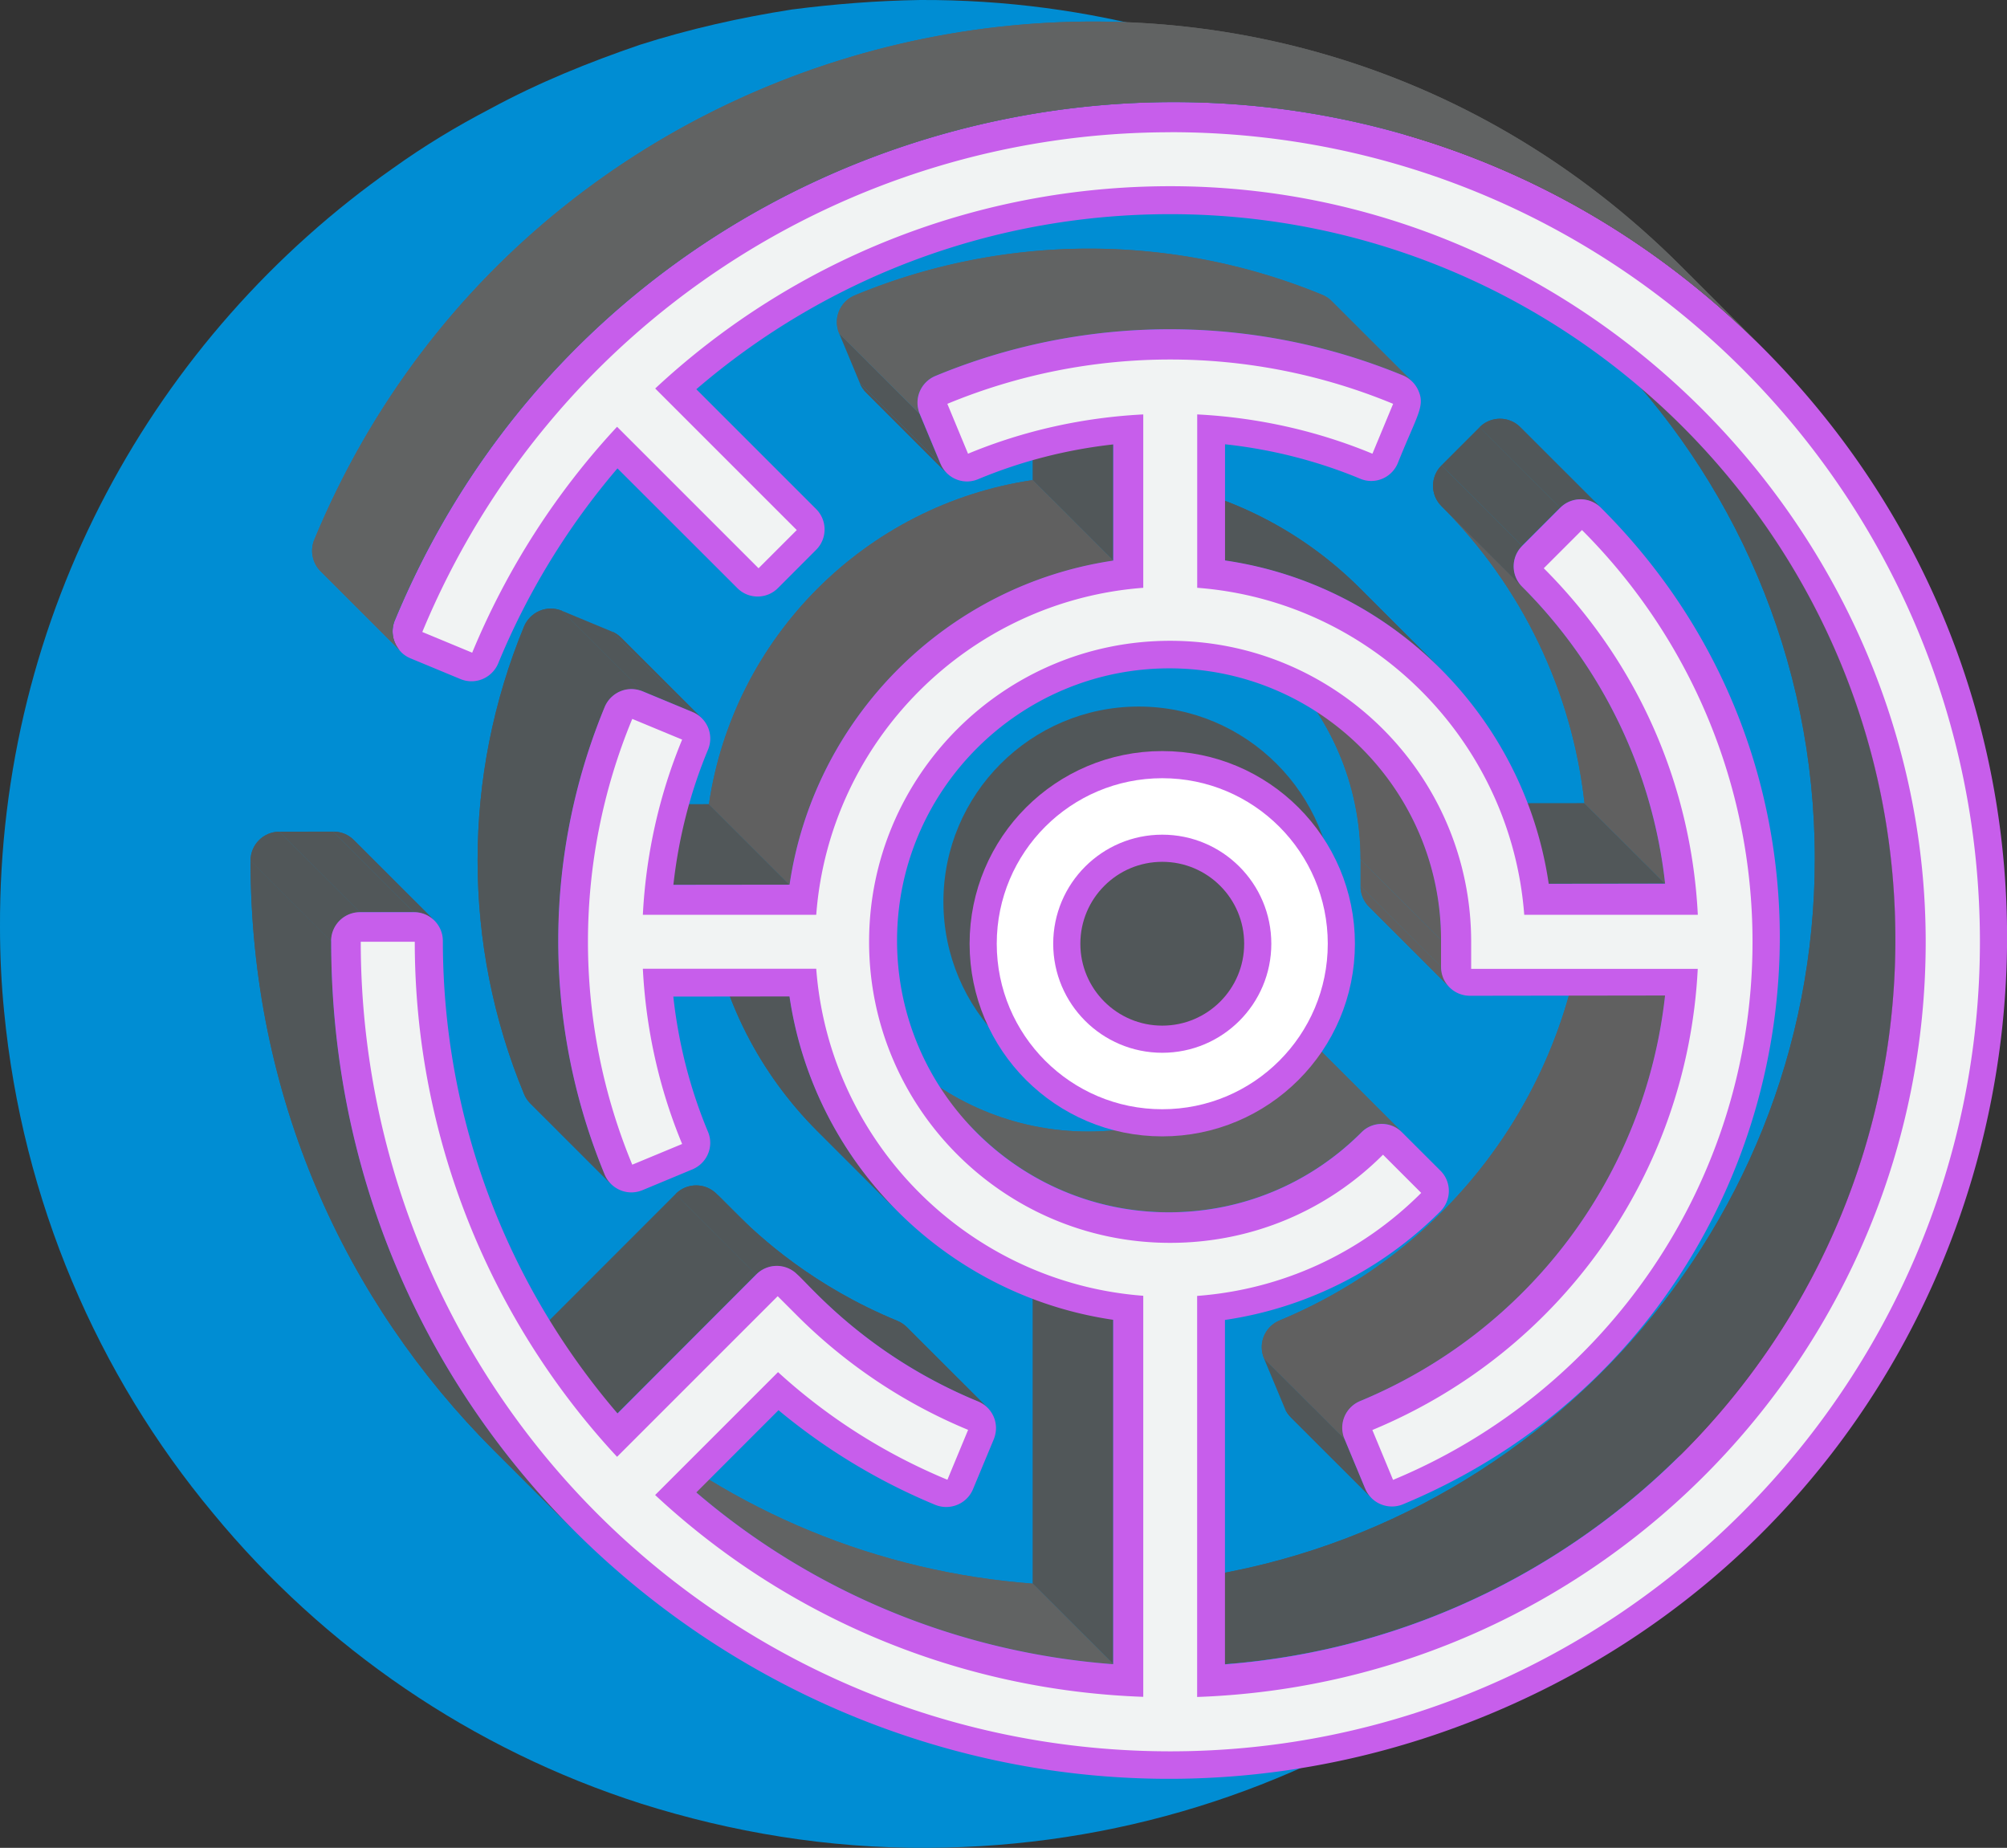
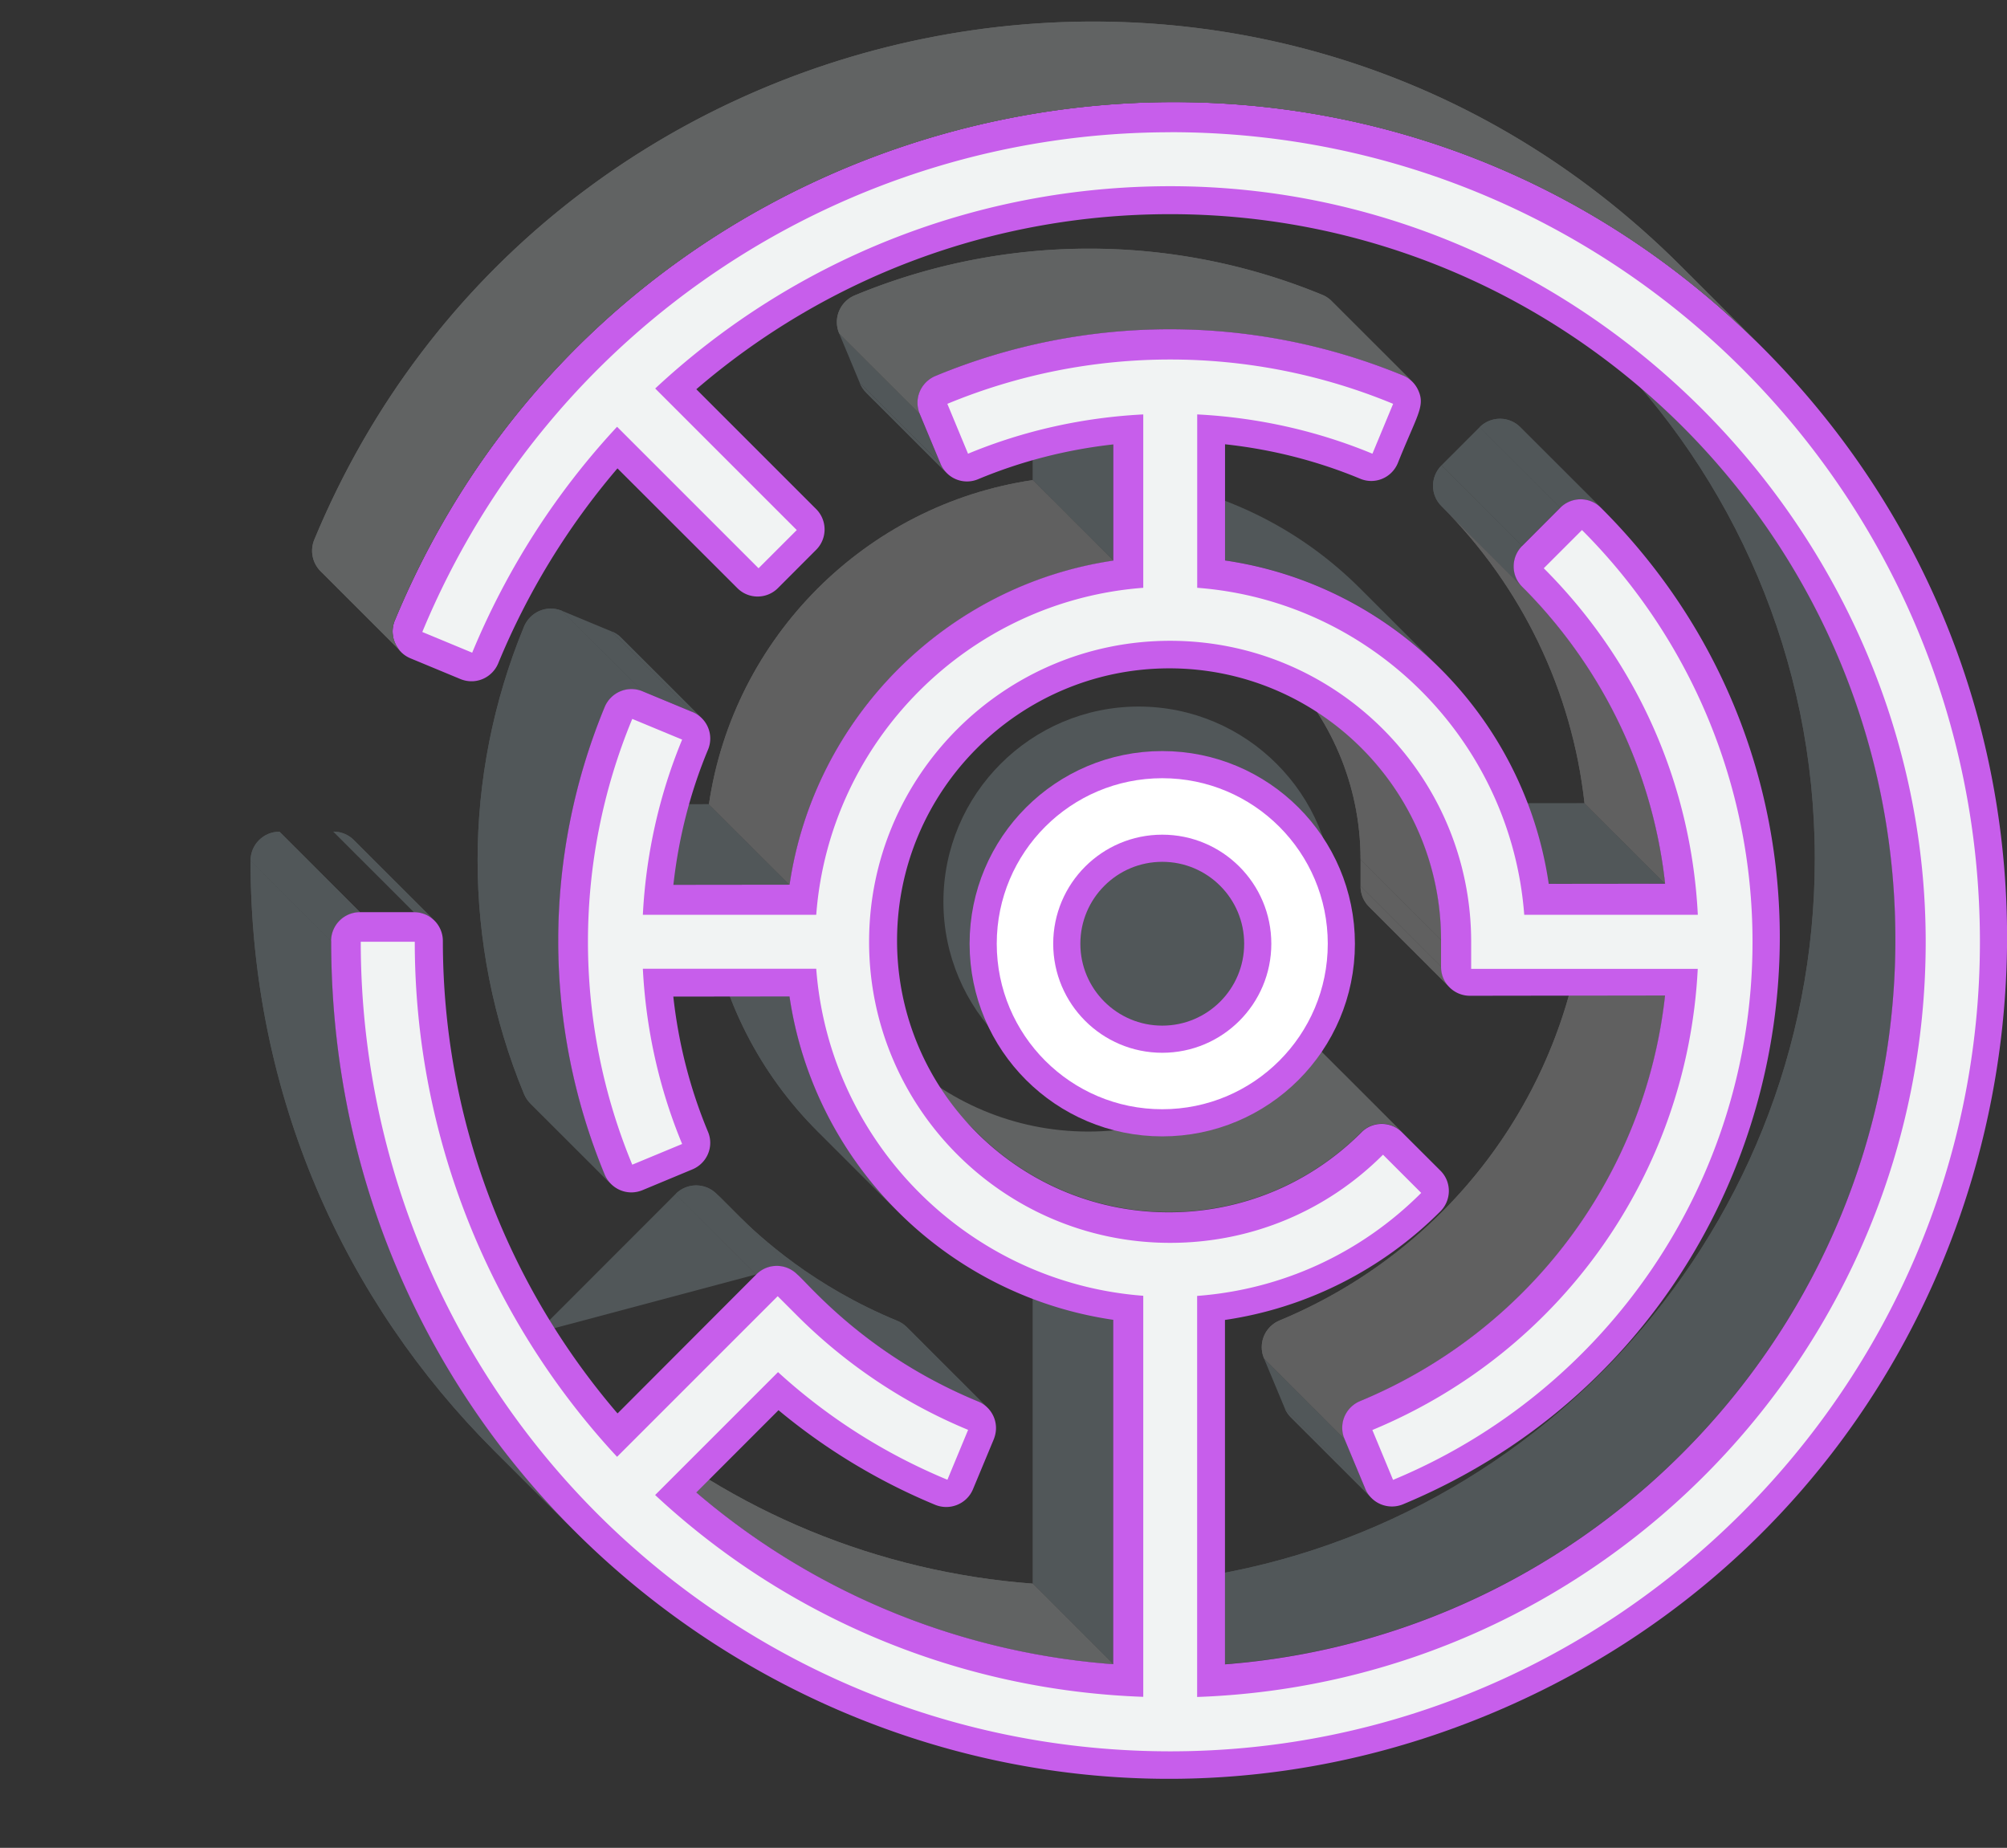
<svg xmlns="http://www.w3.org/2000/svg" id="Camada_2" data-name="Camada 2" viewBox="0 0 295.75 272.3">
  <rect x="0" y="0" width="295.75" height="272.3" fill="#333333" stroke="none" />
  <defs>
    <clipPath id="clippath-11">
      <path d="M224.29 86.45l-11.87-11.86c-.84-.83-1.25-1.92-1.25-3s.42-2.18 1.25-3.01l11.87 11.86c-.84.83-1.25 1.92-1.25 3.01s.42 2.18 1.25 3z" class="cls-1" />
    </clipPath>
    <clipPath id="clippath-23">
      <path d="M59.11 96.04L47.24 84.18a4.277 4.277 0 01-.93-4.64C79.72-1.08 185.3-23.39 247.9 39.41l11.87 11.86C197.17-11.52 91.6 10.78 58.17 91.4a4.277 4.277 0 00.93 4.64z" class="cls-5" />
    </clipPath>
    <clipPath id="clippath-1">
      <path d="M198.13 212.02l-11.87-11.86a4.26 4.26 0 01-.33-1.65c0-1.69 1.02-3.25 2.62-3.92 24.83-10.3 42.01-33.11 44.95-59.77l11.87 11.86c-2.94 26.66-20.11 49.47-44.95 59.77-1.6.67-2.62 2.23-2.62 3.92 0 .55.11 1.11.33 1.65z" class="cls-3" />
    </clipPath>
    <clipPath id="clippath-2">
      <path d="M213.6 145.47l-11.87-11.86a4.23 4.23 0 01-1.24-3.01l11.87 11.86c0 1.18.48 2.24 1.24 3.01z" class="cls-3" />
    </clipPath>
    <clipPath id="clippath-3">
      <path d="M102.61 219.92l-11.87-11.86c17.21 14.75 38.74 23.61 61.43 25.31l11.87 11.86c-22.69-1.7-44.23-10.56-61.43-25.31z" class="cls-5" />
    </clipPath>
    <clipPath id="clippath-4">
      <path d="M236.07 50.96l11.87 11.86c19.36 19.35 31.36 46.08 31.36 75.58 0 56.19-43.52 102.55-98.79 106.81l-11.87-11.86c55.27-4.26 98.79-50.62 98.79-106.81 0-29.49-11.99-56.22-31.36-75.58z" class="cls-1" />
    </clipPath>
    <clipPath id="clippath-5">
      <path d="M188.74 98.32l11.87 11.86c7.25 7.25 11.75 17.26 11.75 28.3l-11.87-11.86c0-11.04-4.49-21.05-11.75-28.3z" class="cls-3" />
    </clipPath>
    <clipPath id="clippath-6">
-       <path d="M143.94 166.88l-11.87-11.86c7.26 7.25 17.28 11.74 28.33 11.73 10.7-.01 20.77-4.2 28.34-11.77 1.6-1.64 4.31-1.71 6.01 0l11.87 11.86c-1.7-1.7-4.41-1.63-6.01 0-7.56 7.57-17.63 11.76-28.34 11.77-11.05.01-21.07-4.47-28.33-11.73z" class="cls-5" />
-     </clipPath>
+       </clipPath>
    <clipPath id="clippath-7">
      <path d="M245.36 130.21l-11.87-11.86c-1.82-16.5-9.21-31.9-21.07-43.76l11.87 11.86c11.86 11.86 19.25 27.25 21.07 43.76z" class="cls-3" />
    </clipPath>
    <clipPath id="clippath-8">
      <path d="M120.12 190.46l-11.87-11.86c3.9 3.9 11.69 10.98 24 16.05.53.22 1 .54 1.39.93l11.87 11.86c-.39-.39-.86-.71-1.39-.93-12.31-5.07-20.1-12.16-24-16.05z" class="cls-1" />
    </clipPath>
    <clipPath id="clippath-9">
      <path d="M106.1 176.4l11.87 11.86c-.2-.2-.37-.36-.5-.47l-11.87-11.86c.13.11.3.27.5.47z" class="cls-1" />
    </clipPath>
    <clipPath id="clippath-10">
      <path d="M229.9 74.82l-11.87-11.86a4.231 4.231 0 016.01 0l11.87 11.86a4.231 4.231 0 00-6.01 0z" class="cls-1" />
    </clipPath>
    <clipPath id="clippath">
      <path d="M202.1 220.74l-11.87-11.86c-.38-.38-.7-.84-.92-1.37l11.87 11.86c.22.53.53.99.92 1.37z" class="cls-1" />
    </clipPath>
    <clipPath id="clippath-12">
      <path d="M111.44 187.8l-11.87-11.86a4.246 4.246 0 016.03 0l11.87 11.86a4.264 4.264 0 00-6.03 0z" class="cls-1" />
    </clipPath>
    <clipPath id="clippath-13">
      <path d="M132.3 178.53l-11.87-11.86c-8.39-8.39-14.16-19.4-15.97-31.69l11.87 11.86c1.8 12.3 7.58 23.31 15.97 31.69z" class="cls-1" />
    </clipPath>
    <clipPath id="clippath-14">
      <path d="M200.38 86.67l11.87 11.86c-8.4-8.4-19.43-14.16-31.74-15.95l-11.87-11.86c12.3 1.79 23.34 7.56 31.74 15.95z" class="cls-1" />
    </clipPath>
    <clipPath id="clippath-15">
      <path d="M116.34 130.37l-11.87-11.86c3.61-24.6 23.09-44.12 47.7-47.76l11.87 11.86c-24.62 3.64-44.1 23.17-47.7 47.76z" class="cls-3" />
    </clipPath>
    <clipPath id="clippath-16">
      <path d="M91.54 93.98l11.87 11.86c-.38-.38-.85-.7-1.39-.93L90.15 93.05c.54.22 1 .54 1.39.93z" class="cls-1" />
    </clipPath>
    <clipPath id="clippath-17">
      <path d="M139.5 69.71l-11.87-11.86c-.38-.38-.7-.85-.93-1.38l11.87 11.86c.22.53.54 1 .93 1.38z" class="cls-1" />
    </clipPath>
    <clipPath id="clippath-18">
      <path d="M52.14 123.79l11.87 11.86a4.23 4.23 0 00-3.01-1.24l-11.87-11.86c1.18 0 2.24.47 3.01 1.24z" class="cls-1" />
    </clipPath>
    <clipPath id="clippath-19">
      <path d="M196.24 44.37l11.87 11.86c-.39-.39-.86-.7-1.37-.92a90.113 90.113 0 00-68.93.08 4.277 4.277 0 00-2.62 3.92c0 .54.11 1.1.33 1.66l-11.87-11.86c-.23-.55-.33-1.11-.33-1.66 0-1.71 1.05-3.26 2.62-3.92a90.113 90.113 0 0168.93-.08c.51.21.98.53 1.37.92z" class="cls-5" />
    </clipPath>
    <clipPath id="clippath-20">
      <path d="M90.02 174.47l-11.87-11.86c-.39-.39-.7-.85-.92-1.37-4.57-11.03-6.85-22.75-6.85-34.46s2.29-23.44 6.85-34.47c.87-2.07 3.28-3.24 5.58-2.3l11.87 11.86c-2.29-.94-4.71.22-5.58 2.3-4.57 11.03-6.85 22.75-6.85 34.47s2.28 23.43 6.85 34.46c.22.52.53.98.92 1.37z" class="cls-1" />
    </clipPath>
    <clipPath id="clippath-21">
      <path d="M84.65 225.6l-11.87-11.86c-21.88-21.87-35.86-52.15-35.86-86.92l11.87 11.86c0 34.77 13.98 65.05 35.86 86.92z" class="cls-1" />
    </clipPath>
    <clipPath id="clippath-22">
      <path d="M48.79 138.68l-11.87-11.86c0-2.35 1.9-4.26 4.26-4.26l11.87 11.86c-2.35 0-4.26 1.91-4.26 4.26z" class="cls-1" />
    </clipPath>
    <style>.cls-1,.cls-3,.cls-5{stroke-width:0}.cls-1,.cls-8{fill:#515759}.cls-13,.cls-3{fill:#606060}.cls-14,.cls-5{fill:#616363}.cls-17{isolation:isolate}</style>
  </defs>
  <g id="Start">
-     <path id="Camada_10" fill="#008dd3" stroke-width="0" d="M272.3 135.6c.1 19.8-4.1 38.6-11.6 55.7-21.1 47.6-68.6 80.8-124 81-14.7.1-28.9-2.3-42.2-6.5-25-8-46.8-23-63.1-42.8-17-20.4-28.1-46-30.8-74-.4-4-.6-8.2-.6-12.3-.2-46.2 22.7-87.2 57.9-111.9 4.6-3.3 9.4-6.2 14.4-8.8 7-3.8 14.4-6.8 22-9.4 7.2-2.3 14.7-4 22.4-5.2C122.9.6 129.2.1 135.6 0c25-.1 48.5 6.6 68.8 18.3 3.7 2.1 7.1 4.3 10.5 6.8 16.2 11.5 29.8 26.5 39.7 43.9 1.1 2 2.2 3.9 3.2 6 .8 1.8 1.7 3.5 2.5 5.3 2.6 5.8 4.8 11.7 6.6 17.8 2 6.8 3.5 13.9 4.3 21 .7 5.4 1.1 10.9 1.1 16.5z" data-name="Camada 10" />
    <g id="_15" class="cls-17" data-name="15">
      <path d="M202.1 220.74l-11.87-11.86c-.38-.38-.7-.84-.92-1.37l11.87 11.86c.22.53.53.99.92 1.37z" class="cls-8" />
      <g class="cls-17" clip-path="url(#clippath)">
        <path d="M202.1 220.74l-11.87-11.86c-.38-.38-.7-.84-.92-1.37l11.87 11.86c.22.53.53.99.92 1.37" class="cls-1" />
      </g>
      <path d="M201.18 219.37l-11.87-11.87-3.06-7.34 11.88 11.86 3.05 7.35z" class="cls-1" />
      <path d="M198.13 212.02l-11.87-11.86a4.26 4.26 0 01-.33-1.65c0-1.69 1.02-3.25 2.62-3.92 24.83-10.3 42.01-33.11 44.95-59.77l11.87 11.86c-2.94 26.66-20.11 49.47-44.95 59.77-1.6.67-2.62 2.23-2.62 3.92 0 .55.11 1.11.33 1.65z" class="cls-13" />
      <g class="cls-17" clip-path="url(#clippath-1)">
        <path d="M198.13 212.02l-11.87-11.86a4.26 4.26 0 01-.33-1.65c0-1.69 1.02-3.25 2.62-3.92 24.83-10.3 42.01-33.11 44.95-59.77l11.87 11.86c-2.94 26.66-20.11 49.47-44.95 59.77-1.6.67-2.62 2.23-2.62 3.92 0 .55.11 1.11.33 1.65" class="cls-3" />
      </g>
      <path d="M206.63 166.83l-11.88-11.87 5.63 5.62 11.87 11.87-5.62-5.62zm-42.59 78.4l-11.87-11.86v-50.75l11.87 11.86v50.75zm64.17-115l-11.87-11.86 17.15-.02 11.87 11.86-17.15.02z" class="cls-1" />
      <path d="M213.6 145.47l-11.87-11.86a4.23 4.23 0 01-1.24-3.01l11.87 11.86c0 1.18.48 2.24 1.24 3.01z" class="cls-13" />
      <g class="cls-17" clip-path="url(#clippath-2)">
        <path d="M213.6 145.47l-11.87-11.86a4.23 4.23 0 01-1.24-3.01l11.87 11.86c0 1.18.48 2.24 1.24 3.01" class="cls-3" />
      </g>
      <path d="M212.35 142.46l-11.87-11.87v-3.97l11.87 11.86v3.98z" class="cls-3" />
      <path d="M102.61 219.92l-11.87-11.86c17.21 14.75 38.74 23.61 61.43 25.31l11.87 11.86c-22.69-1.7-44.23-10.56-61.43-25.31z" class="cls-14" />
      <g class="cls-17" clip-path="url(#clippath-3)">
        <path d="M102.61 219.92l-11.87-11.86c17.21 14.75 38.74 23.61 61.43 25.31l11.87 11.86c-22.69-1.7-44.23-10.56-61.43-25.31" class="cls-5" />
      </g>
      <path d="M236.07 50.96l11.87 11.86c19.36 19.35 31.36 46.08 31.36 75.58 0 56.19-43.52 102.55-98.79 106.81l-11.87-11.86c55.27-4.26 98.79-50.62 98.79-106.81 0-29.49-11.99-56.22-31.36-75.58z" class="cls-8" />
      <g class="cls-17" clip-path="url(#clippath-4)">
        <path d="M180.51 245.21l-11.87-11.86c55.27-4.26 98.79-50.62 98.79-106.81 0-29.49-11.99-56.22-31.36-75.58l11.87 11.86c19.36 19.35 31.36 46.08 31.36 75.58 0 56.19-43.52 102.55-98.79 106.81" class="cls-1" />
      </g>
      <path d="M188.74 98.32l11.87 11.86c7.25 7.25 11.75 17.26 11.75 28.3l-11.87-11.86c0-11.04-4.49-21.05-11.75-28.3z" class="cls-13" />
      <g class="cls-17" clip-path="url(#clippath-5)">
        <path d="M212.35 138.48l-11.87-11.86c0-11.04-4.49-21.05-11.75-28.3l11.87 11.86c7.25 7.25 11.75 17.26 11.75 28.3" class="cls-3" />
      </g>
      <path d="M143.94 166.88l-11.87-11.86c7.26 7.25 17.28 11.74 28.33 11.73 10.7-.01 20.77-4.2 28.34-11.77 1.6-1.64 4.31-1.71 6.01 0l11.87 11.86c-1.7-1.7-4.41-1.63-6.01 0-7.56 7.57-17.63 11.76-28.34 11.77-11.05.01-21.07-4.47-28.33-11.73z" class="cls-14" />
      <g class="cls-17" clip-path="url(#clippath-6)">
        <path d="M143.94 166.88l-11.87-11.86c7.26 7.25 17.28 11.74 28.33 11.73 10.7-.01 20.77-4.2 28.34-11.77 1.6-1.64 4.31-1.71 6.01 0l11.87 11.86c-1.7-1.7-4.41-1.63-6.01 0-7.56 7.57-17.63 11.76-28.34 11.77-11.05.01-21.07-4.47-28.33-11.73" class="cls-5" />
      </g>
      <path d="M245.36 130.21l-11.87-11.86c-1.82-16.5-9.21-31.9-21.07-43.76l11.87 11.86c11.86 11.86 19.25 27.25 21.07 43.76z" class="cls-13" />
      <g class="cls-17" clip-path="url(#clippath-7)">
        <path d="M245.36 130.21l-11.87-11.86c-1.82-16.5-9.21-31.9-21.07-43.76l11.87 11.86c11.86 11.86 19.25 27.25 21.07 43.76" class="cls-3" />
      </g>
      <path d="M120.12 190.46l-11.87-11.86c3.9 3.9 11.69 10.98 24 16.05.53.22 1 .54 1.39.93l11.87 11.86c-.39-.39-.86-.71-1.39-.93-12.31-5.07-20.1-12.16-24-16.05z" class="cls-8" />
      <g class="cls-17" clip-path="url(#clippath-8)">
        <path d="M120.12 190.46l-11.87-11.86c3.9 3.9 11.69 10.98 24 16.05.53.22 1 .54 1.39.93l11.87 11.86c-.39-.39-.86-.71-1.39-.93-12.31-5.07-20.1-12.16-24-16.05" class="cls-1" />
      </g>
      <path d="M106.1 176.4l11.87 11.86c-.2-.2-.37-.36-.5-.47l-11.87-11.86c.13.11.3.27.5.47z" class="cls-8" />
      <g class="cls-17" clip-path="url(#clippath-9)">
        <path d="M117.47 187.79l-11.87-11.86c.13.11.3.27.5.47l11.87 11.86c-.2-.2-.37-.36-.5-.47" class="cls-1" />
      </g>
      <path d="M217.19 63.31h7.94v16.78h-7.94z" class="cls-1" transform="rotate(-45.02 221.15 71.701)" />
      <path d="M229.9 74.82l-11.87-11.86a4.231 4.231 0 016.01 0l11.87 11.86a4.231 4.231 0 00-6.01 0z" class="cls-8" />
      <g class="cls-17" clip-path="url(#clippath-10)">
        <path d="M229.9 74.82l-11.87-11.86a4.231 4.231 0 016.01 0l11.87 11.86a4.231 4.231 0 00-6.01 0" class="cls-1" />
      </g>
      <path d="M224.29 86.45l-11.87-11.86c-.84-.83-1.25-1.92-1.25-3s.42-2.18 1.25-3.01l11.87 11.86c-.84.83-1.25 1.92-1.25 3.01s.42 2.18 1.25 3z" class="cls-8" />
      <g class="cls-17" clip-path="url(#clippath-11)">
        <path d="M224.29 86.45l-11.87-11.86c-.84-.83-1.25-1.92-1.25-3s.42-2.18 1.25-3.01l11.87 11.86c-.84.83-1.25 1.92-1.25 3.01s.42 2.18 1.25 3" class="cls-1" />
      </g>
-       <path d="M80.8 183.72h28.95v16.78H80.8z" class="cls-1" transform="rotate(-45.02 95.265 192.105)" />
+       <path d="M80.8 183.72h28.95v16.78z" class="cls-1" transform="rotate(-45.02 95.265 192.105)" />
      <path d="M111.44 187.8l-11.87-11.86a4.246 4.246 0 016.03 0l11.87 11.86a4.264 4.264 0 00-6.03 0z" class="cls-8" />
      <g class="cls-17" clip-path="url(#clippath-12)">
        <path d="M111.44 187.8l-11.87-11.86a4.246 4.246 0 016.03 0l11.87 11.86a4.264 4.264 0 00-6.03 0" class="cls-1" />
      </g>
      <path d="M132.3 178.53l-11.87-11.86c-8.39-8.39-14.16-19.4-15.97-31.69l11.87 11.86c1.8 12.3 7.58 23.31 15.97 31.69z" class="cls-8" />
      <g class="cls-17" clip-path="url(#clippath-13)">
        <path d="M132.3 178.53l-11.87-11.86c-8.39-8.39-14.16-19.4-15.97-31.69l11.87 11.86c1.8 12.3 7.58 23.31 15.97 31.69" class="cls-1" />
      </g>
      <path d="M200.38 86.67l11.87 11.86c-8.4-8.4-19.43-14.16-31.74-15.95l-11.87-11.86c12.3 1.79 23.34 7.56 31.74 15.95z" class="cls-8" />
      <g class="cls-17" clip-path="url(#clippath-14)">
-         <path d="M180.51 82.58l-11.87-11.86c12.3 1.79 23.34 7.56 31.74 15.95l11.87 11.86c-8.4-8.4-19.43-14.16-31.74-15.95" class="cls-1" />
-       </g>
+         </g>
      <path d="M99.22 130.39l-11.88-11.87 17.13-.02 11.87 11.87-17.12.02zm64.82-47.79l-11.87-11.86V53.62l11.87 11.86V82.6z" class="cls-1" />
      <path d="M116.34 130.37l-11.87-11.86c3.61-24.6 23.09-44.12 47.7-47.76l11.87 11.86c-24.62 3.64-44.1 23.17-47.7 47.76z" class="cls-13" />
      <g class="cls-17" clip-path="url(#clippath-15)">
        <path d="M116.34 130.37l-11.87-11.86c3.61-24.6 23.09-44.12 47.7-47.76l11.87 11.86c-24.62 3.64-44.1 23.17-47.7 47.76" class="cls-3" />
      </g>
      <path d="M91.54 93.98l11.87 11.86c-.38-.38-.85-.7-1.39-.93L90.15 93.05c.54.22 1 .54 1.39.93z" class="cls-8" />
      <g class="cls-17" clip-path="url(#clippath-16)">
        <path d="M102.03 104.92L90.16 93.06c.54.22 1 .54 1.39.93l11.87 11.86c-.38-.38-.85-.7-1.39-.93" class="cls-1" />
      </g>
      <path d="M139.5 69.71l-11.87-11.86c-.38-.38-.7-.85-.93-1.38l11.87 11.86c.22.53.54 1 .93 1.38z" class="cls-8" />
      <g class="cls-17" clip-path="url(#clippath-17)">
        <path d="M139.5 69.71l-11.87-11.86c-.38-.38-.7-.85-.93-1.38l11.87 11.86c.22.53.54 1 .93 1.38" class="cls-1" />
      </g>
      <path d="M94.68 101.87L82.81 90.01l7.34 3.05 11.88 11.86-7.35-3.05zm43.9-33.55l-11.87-11.86-3.06-7.35 11.87 11.87 3.06 7.34z" class="cls-1" />
      <path d="M52.14 123.79l11.87 11.86a4.23 4.23 0 00-3.01-1.24l-11.87-11.86c1.18 0 2.24.47 3.01 1.24z" class="cls-8" />
      <g class="cls-17" clip-path="url(#clippath-18)">
        <path d="M61 134.41l-11.87-11.86c1.18 0 2.24.47 3.01 1.24l11.87 11.86a4.23 4.23 0 00-3.01-1.24" class="cls-1" />
      </g>
      <path d="M196.24 44.37l11.87 11.86c-.39-.39-.86-.7-1.37-.92a90.113 90.113 0 00-68.93.08 4.277 4.277 0 00-2.62 3.92c0 .54.11 1.1.33 1.66l-11.87-11.86c-.23-.55-.33-1.11-.33-1.66 0-1.71 1.05-3.26 2.62-3.92a90.113 90.113 0 0168.93-.08c.51.21.98.53 1.37.92z" class="cls-14" />
      <g class="cls-17" clip-path="url(#clippath-19)">
        <path d="M135.52 60.98l-11.87-11.86c-.23-.55-.33-1.11-.33-1.66 0-1.71 1.05-3.26 2.62-3.92a90.113 90.113 0 0168.93-.08c.51.21.98.53 1.37.92l11.87 11.86c-.39-.39-.86-.7-1.37-.92a90.113 90.113 0 00-68.93.08 4.277 4.277 0 00-2.62 3.92c0 .54.11 1.1.33 1.66" class="cls-5" />
      </g>
      <path d="M90.02 174.47l-11.87-11.86c-.39-.39-.7-.85-.92-1.37-4.57-11.03-6.85-22.75-6.85-34.46s2.29-23.44 6.85-34.47c.87-2.07 3.28-3.24 5.58-2.3l11.87 11.86c-2.29-.94-4.71.22-5.58 2.3-4.57 11.03-6.85 22.75-6.85 34.47s2.28 23.43 6.85 34.46c.22.52.53.98.92 1.37z" class="cls-8" />
      <g class="cls-17" clip-path="url(#clippath-20)">
        <path d="M90.02 174.47l-11.87-11.86c-.39-.39-.7-.85-.92-1.37-4.57-11.03-6.85-22.75-6.85-34.46s2.29-23.44 6.85-34.47c.87-2.07 3.28-3.24 5.58-2.3l11.87 11.86c-2.29-.94-4.71.22-5.58 2.3-4.57 11.03-6.85 22.75-6.85 34.47s2.28 23.43 6.85 34.46c.22.52.53.98.92 1.37" class="cls-1" />
      </g>
      <path d="M84.65 225.6l-11.87-11.86c-21.88-21.87-35.86-52.15-35.86-86.92l11.87 11.86c0 34.77 13.98 65.05 35.86 86.92z" class="cls-8" />
      <g class="cls-17" clip-path="url(#clippath-21)">
        <path d="M84.65 225.6l-11.87-11.86c-21.88-21.87-35.86-52.15-35.86-86.92l11.87 11.86c0 34.77 13.98 65.05 35.86 86.92" class="cls-1" />
      </g>
-       <path d="M53.05 134.42l-11.87-11.86 7.95-.01L61 134.41l-7.95.01z" class="cls-1" />
      <path d="M48.79 138.68l-11.87-11.86c0-2.35 1.9-4.26 4.26-4.26l11.87 11.86c-2.35 0-4.26 1.91-4.26 4.26z" class="cls-8" />
      <g class="cls-17" clip-path="url(#clippath-22)">
        <path d="M48.79 138.68l-11.87-11.86c0-2.35 1.9-4.26 4.26-4.26l11.87 11.86c-2.35 0-4.26 1.91-4.26 4.26" class="cls-1" />
      </g>
      <path fill="#c75eeb" stroke-width="0" d="M48.79 138.68c0-2.35 1.9-4.26 4.26-4.26H61a4.24 4.24 0 014.26 4.24c0 25.69 9.11 50.24 25.74 69.63l20.45-20.49a4.246 4.246 0 016.03 0c1.76 1.49 10.15 11.92 26.65 18.72 1.59.65 2.64 2.2 2.64 3.92 0 .54-.11 1.1-.33 1.66l-3.06 7.35c-.9 2.17-3.39 3.19-5.56 2.31a89.92 89.92 0 01-23.1-13.95l-12.11 12.12c17.21 14.75 38.74 23.61 61.43 25.31v-50.75c-24.59-3.58-44.09-23.03-47.7-47.65l-17.12.02c.76 6.91 2.47 13.59 5.1 19.9.23.54.34 1.1.34 1.65 0 1.66-.99 3.22-2.62 3.91l-7.35 3.06c-2.3.95-4.71-.22-5.58-2.28-4.57-11.03-6.85-22.75-6.85-34.46s2.29-23.44 6.85-34.47c.87-2.07 3.28-3.24 5.58-2.3l7.35 3.05a4.237 4.237 0 012.29 5.56c-2.63 6.31-4.33 13-5.1 19.91l17.12-.02c3.61-24.6 23.09-44.12 47.7-47.76V65.49c-6.91.77-13.59 2.49-19.9 5.12-2.19.92-4.65-.11-5.56-2.28l-3.06-7.34c-.23-.55-.33-1.11-.33-1.66 0-1.71 1.05-3.26 2.62-3.92a90.113 90.113 0 0168.93-.08c1.04.43 1.87 1.27 2.3 2.32.22.51.32.98.32 1.47 0 1.69-1.22 3.71-3.39 9.13-.91 2.18-3.38 3.21-5.56 2.29-6.31-2.62-12.99-4.32-19.9-5.07v17.12c24.59 3.58 44.09 23.03 47.7 47.65l17.15-.02c-1.82-16.5-9.21-31.9-21.07-43.76-.84-.83-1.25-1.92-1.25-3s.42-2.18 1.25-3.01l5.61-5.62a4.231 4.231 0 016.01 0c17.92 17.86 26.35 40.69 26.35 63.29 0 34.6-19.77 68.67-55.53 83.56-2.17.89-4.66-.13-5.56-2.3l-3.06-7.34a4.26 4.26 0 01-.33-1.65c0-1.69 1.02-3.25 2.62-3.92 24.83-10.3 42.01-33.11 44.95-59.77l-28.75.04c-2.35 0-4.26-1.9-4.26-4.25v-3.97c0-22.09-17.99-40.05-40.08-40.03-22.09.03-40.08 18.03-40.08 40.13s17.99 40.05 40.08 40.03c10.7-.01 20.77-4.2 28.34-11.77 1.6-1.64 4.31-1.71 6.01 0l5.63 5.62c.84.83 1.25 1.91 1.25 3s-.42 2.18-1.25 3.01c-8.64 8.65-19.79 14.25-31.74 16v50.75c55.27-4.26 98.79-50.62 98.79-106.81 0-59.01-48.01-106.96-107.02-106.89-25.76.03-50.31 9.16-69.67 25.8l17.65 17.65a4.249 4.249 0 010 6.02l-5.61 5.62c-1.65 1.67-4.36 1.68-6.01 0L90.99 69.02a106.967 106.967 0 00-17.58 28.75c-.87 2.07-3.28 3.24-5.58 2.29l-7.35-3.05a4.248 4.248 0 01-2.62-3.94c0-.54.1-1.09.32-1.62C91.6 10.78 197.17-11.52 259.78 51.28c24.44 24.56 35.98 55.85 35.98 86.8 0 47.21-26.83 93.65-75.6 114.25-80.92 34.19-171.36-25.2-171.36-113.64z" />
      <path d="M59.11 96.04L47.24 84.18a4.277 4.277 0 01-.93-4.64C79.72-1.08 185.3-23.39 247.9 39.41l11.87 11.86C197.17-11.52 91.6 10.78 58.17 91.4a4.277 4.277 0 00.93 4.64z" class="cls-14" />
      <g class="cls-17" clip-path="url(#clippath-23)">
        <path d="M59.11 96.04L47.24 84.18a4.277 4.277 0 01-.93-4.64C79.72-1.08 185.3-23.39 247.9 39.41l11.87 11.86C197.17-11.52 91.6 10.78 58.17 91.4a4.277 4.277 0 00.93 4.64" class="cls-5" />
      </g>
    </g>
    <path id="_0" fill="#f1f3f3" stroke-width="0" d="M172.46 19.48c66.33 0 119.3 53.85 119.3 119.3s-53.84 119.3-119.3 119.3c-23.87 0-46.92-7.04-66.67-20.37-33.64-22.69-52.63-60.05-52.63-98.93h7.96c0 28.8 11.1 55.76 29.81 75.9l23.67-23.67 2.81 2.81a77.718 77.718 0 0025.25 16.89l-3.05 7.35c-9.23-3.83-17.61-9.15-24.96-15.86l-18.11 18.11c19.25 17.94 44.6 28.77 71.93 29.74v-59.1c-25.68-1.94-46.25-22.51-48.19-48.19H94.73c.45 8.83 2.37 17.58 5.79 25.82l-7.35 3.05c-8.82-21.28-8.59-44.98 0-65.69l7.35 3.05c-3.41 8.23-5.34 16.99-5.79 25.82h25.55c1.94-25.68 22.51-46.25 48.19-48.19V61.07c-8.83.45-17.58 2.37-25.82 5.79l-3.05-7.35a85.838 85.838 0 0165.69 0l-3.05 7.35c-8.23-3.41-16.99-5.34-25.82-5.79v25.55c25.68 1.94 46.25 22.51 48.19 48.19h25.58c-.97-19.3-8.94-37.31-22.7-51.07l5.63-5.63c15.84 15.84 25.13 37.47 25.13 60.68 0 35.39-21.54 66.25-52.97 79.29l-3.05-7.35c27.96-11.6 46.44-37.99 47.95-67.96h-33.39v-3.98c0-24.46-19.9-44.36-44.36-44.36s-44.36 19.9-44.36 44.36 19.9 44.36 44.36 44.36c11.85 0 22.99-4.61 31.37-12.99l5.63 5.63c-8.94 8.94-20.54 14.24-33.02 15.18v59.1c59.56-2.1 107.36-51.21 107.36-111.27S233.85 27.44 172.46 27.44c-28.84 0-55.73 11-75.91 29.81l20.86 20.86-5.63 5.63-20.85-20.85c-8.87 9.54-16.15 20.75-21.35 33.29l-7.35-3.05c18.78-45.28 62.73-73.64 110.23-73.64z" data-name="0" />
    <path d="M167.79 161.66c-15.86 0-28.77-12.91-28.77-28.77s12.91-28.77 28.77-28.77 28.77 12.91 28.77 28.77-12.91 28.77-28.77 28.77z" class="cls-1" />
    <circle cx="171.27" cy="139.07" r="26.39" fill="#fff" stroke="#c75eeb" stroke-miterlimit="10" stroke-width="4" />
    <circle cx="171.27" cy="139.07" r="14.07" fill="#515759" stroke="#c75eeb" stroke-miterlimit="10" stroke-width="4" />
  </g>
</svg>